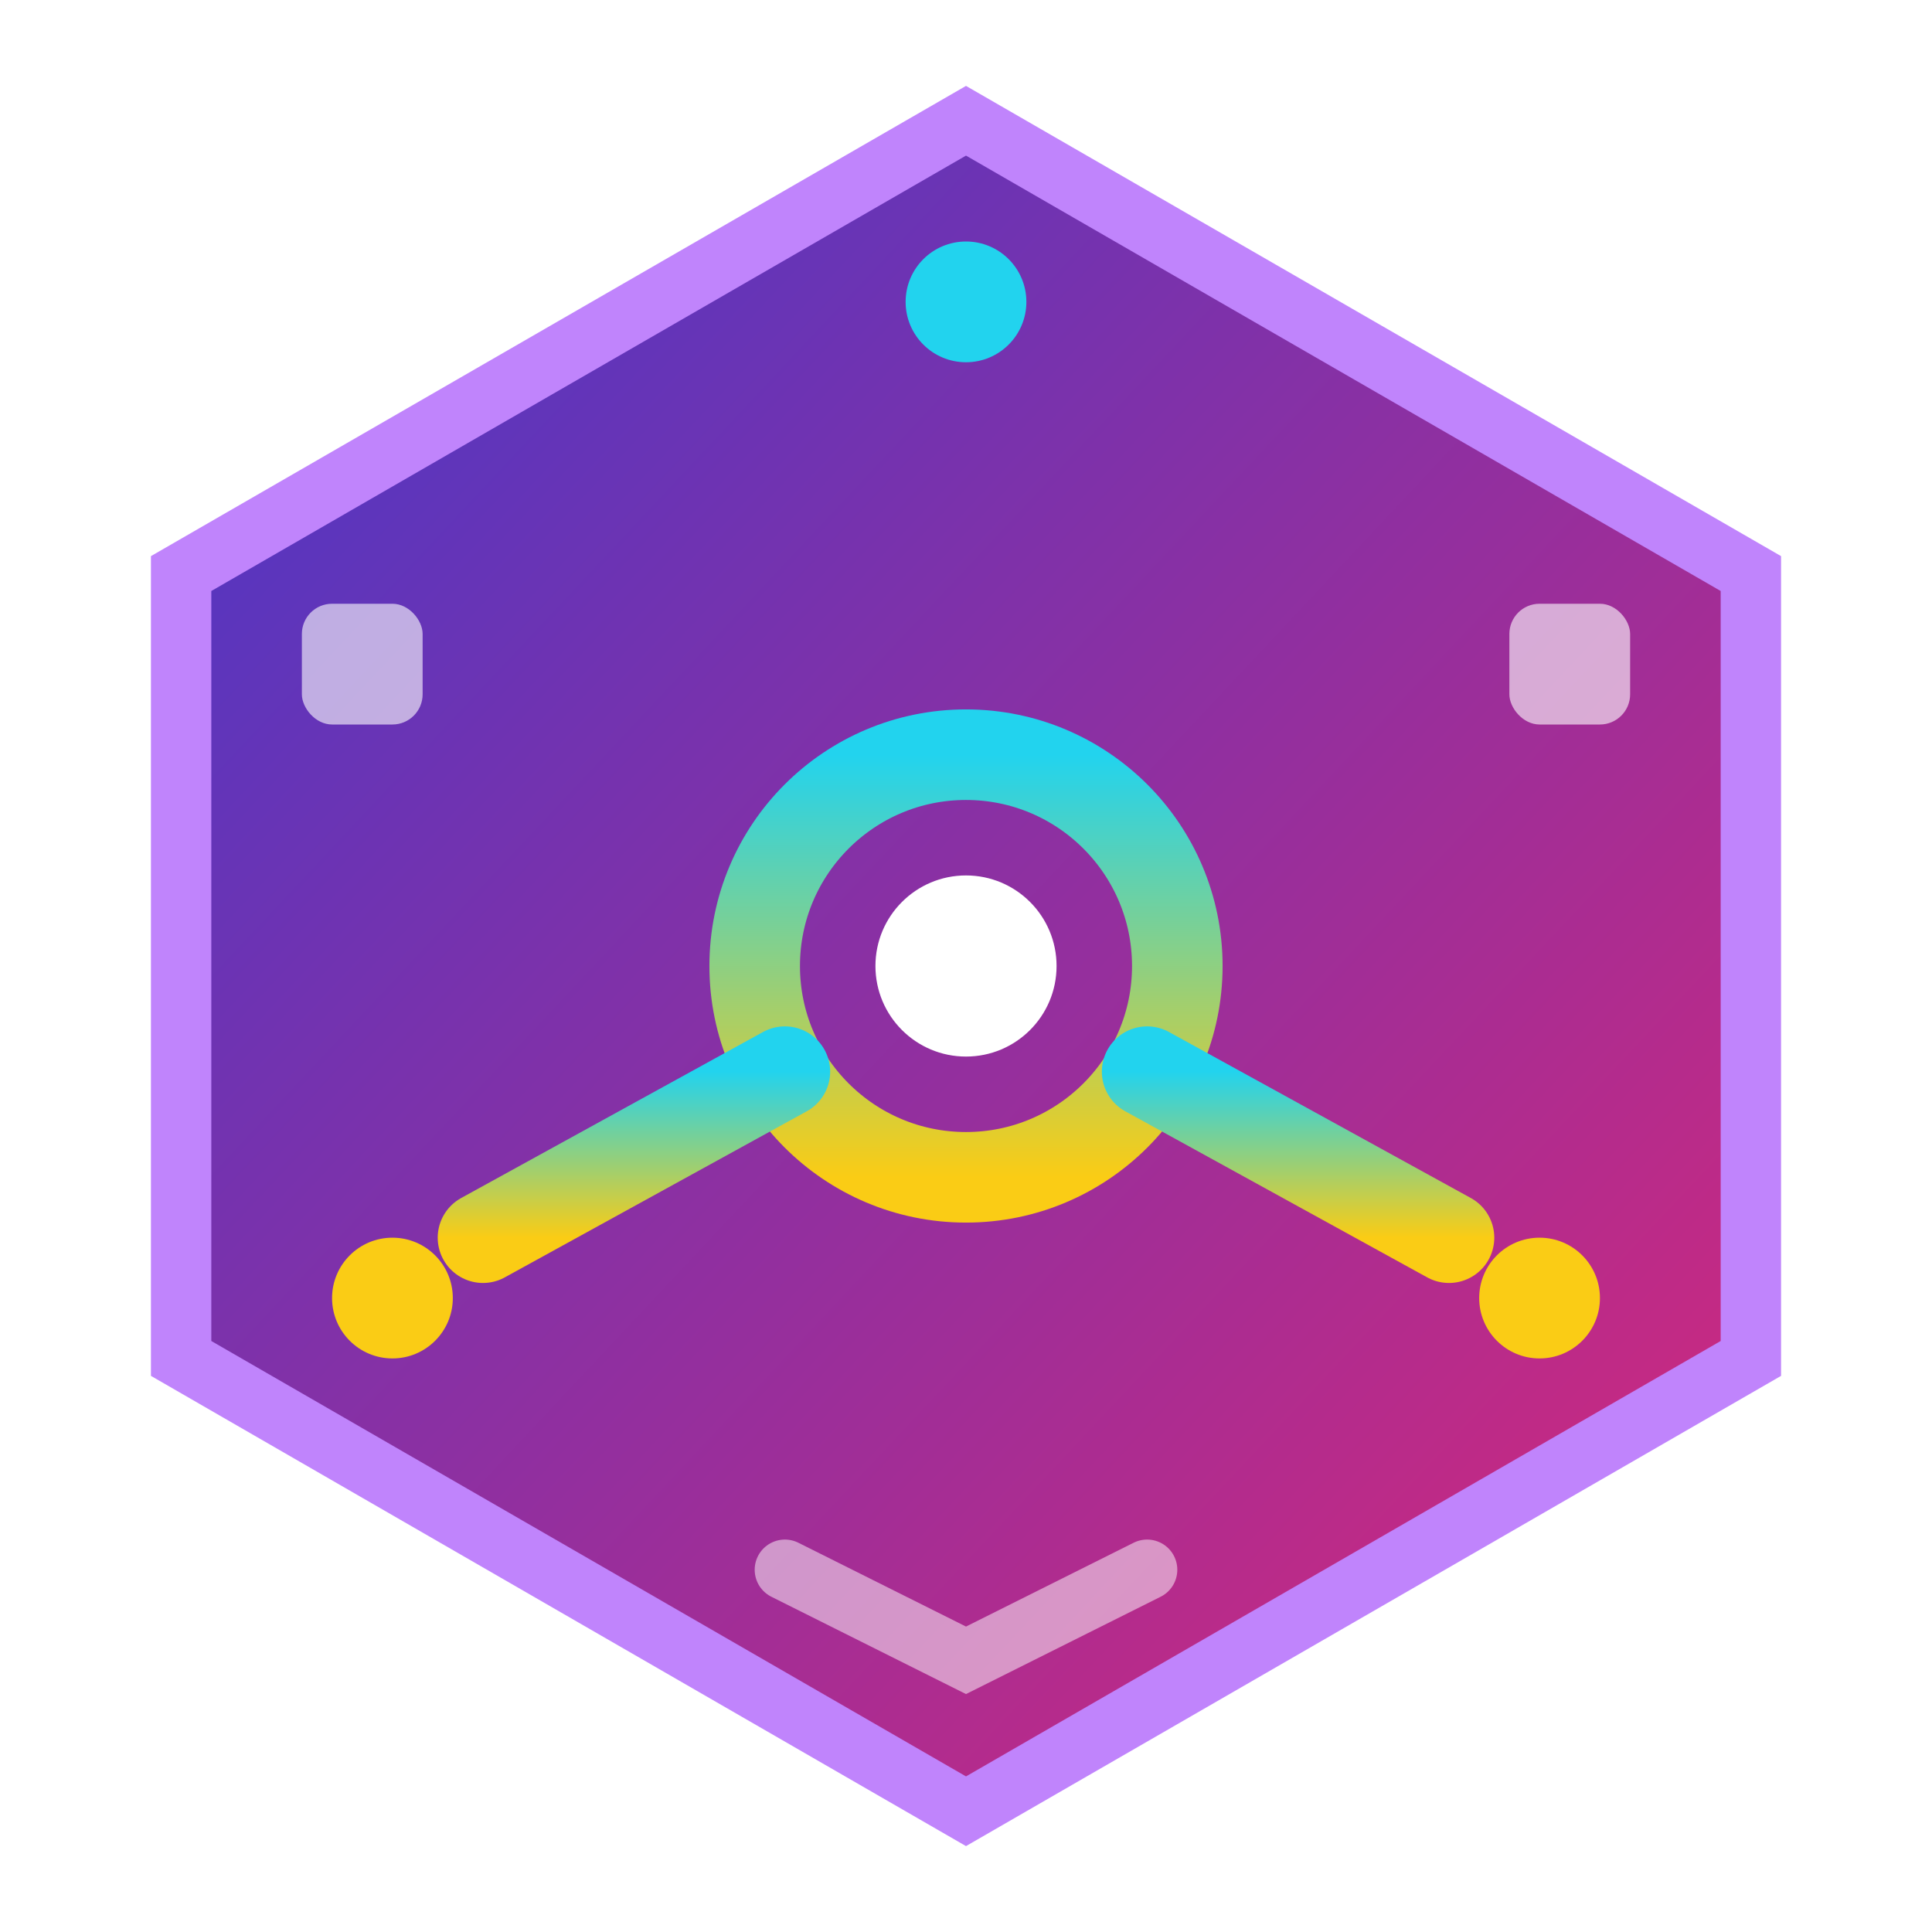
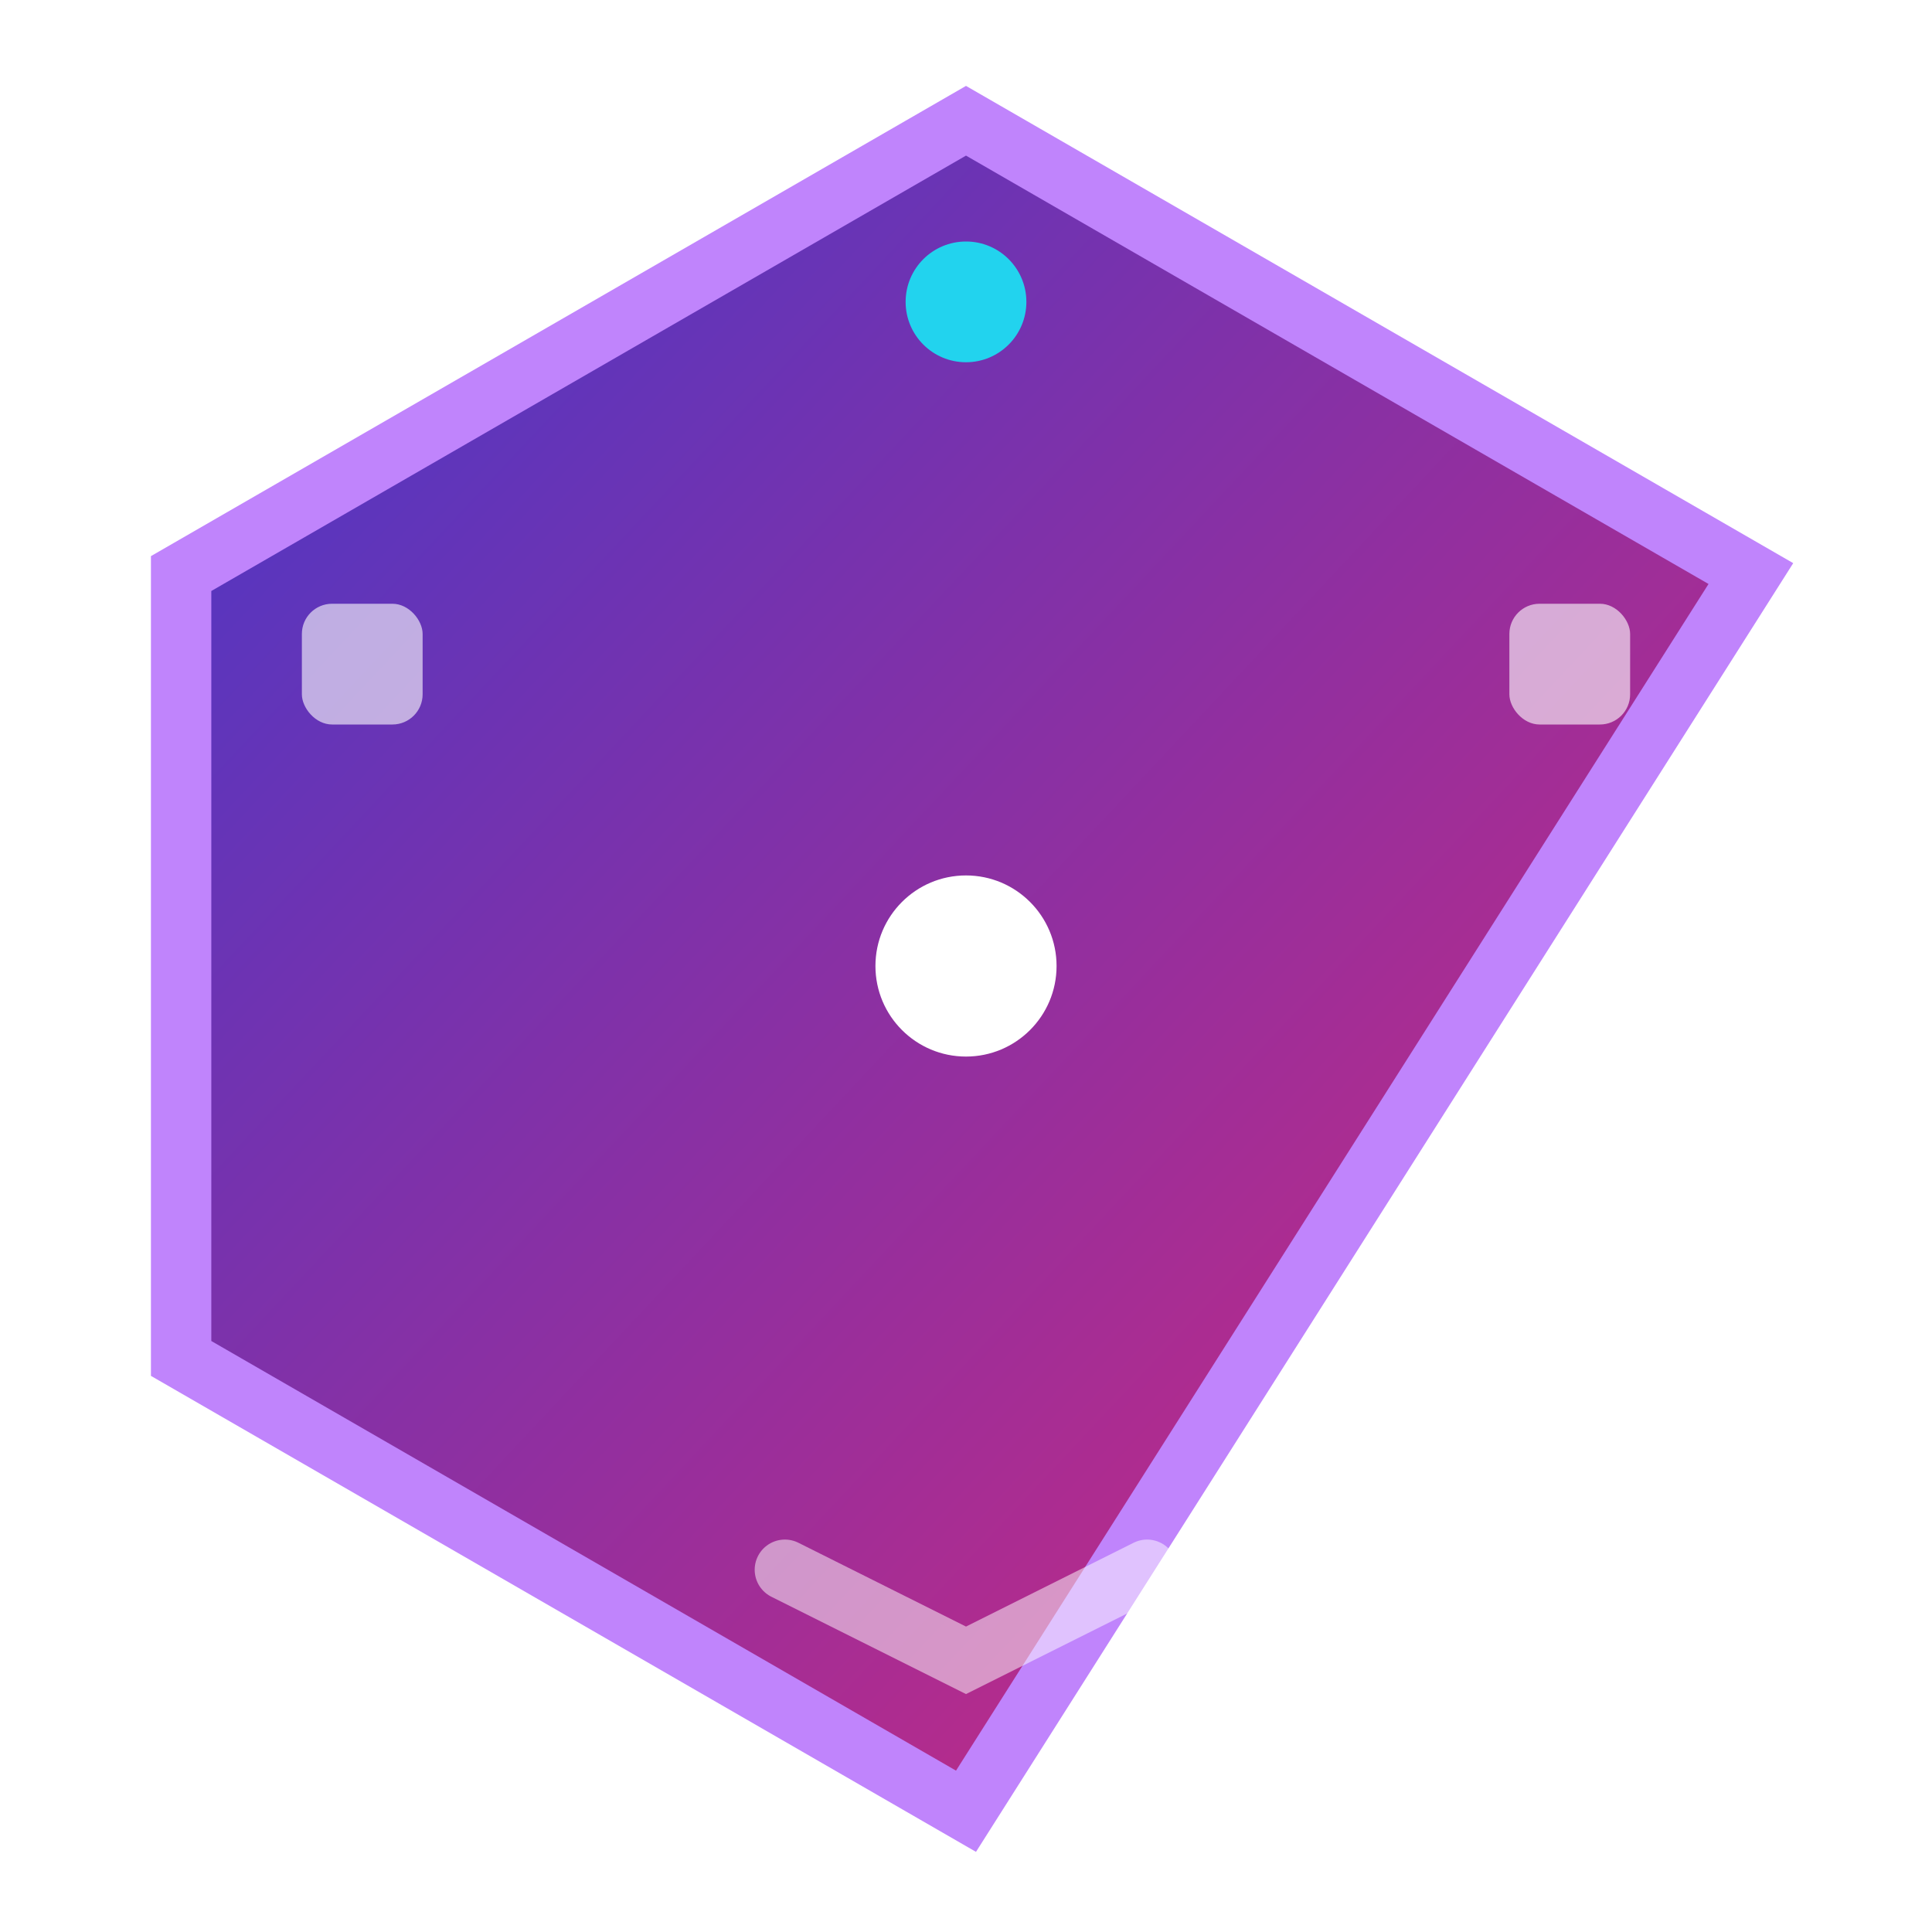
<svg xmlns="http://www.w3.org/2000/svg" width="512" height="512" viewBox="0 0 64 64">
  <defs>
    <linearGradient id="bgGradient" x1="0%" y1="0%" x2="100%" y2="100%">
      <stop offset="0%" stop-color="#4338ca" />
      <stop offset="100%" stop-color="#db2777" />
    </linearGradient>
    <linearGradient id="lineGradient" x1="0%" y1="0%" x2="0%" y2="100%">
      <stop offset="0%" stop-color="#22d3ee" />
      <stop offset="100%" stop-color="#facc15" />
    </linearGradient>
    <filter id="softGlow" x="-50%" y="-50%" width="200%" height="200%">
      <feGaussianBlur stdDeviation="1" result="blur" />
      <feComposite in="SourceGraphic" in2="blur" operator="over" />
    </filter>
  </defs>
-   <path d="M 32 4 L 58 19 L 58 45 L 32 60 L 6 45 L 6 19 Z" fill="url(#bgGradient)" stroke="#c084fc" stroke-width="2" />
+   <path d="M 32 4 L 58 19 L 32 60 L 6 45 L 6 19 Z" fill="url(#bgGradient)" stroke="#c084fc" stroke-width="2" />
  <g stroke="url(#lineGradient)" stroke-width="3" stroke-linecap="round" stroke-linejoin="round" fill="none" filter="url(#softGlow)">
-     <circle cx="32" cy="32" r="7" stroke-width="3" />
    <circle cx="32" cy="32" r="3" fill="#fff" stroke="none" />
    <path d="M 32 25 L 32 14" />
    <circle cx="32" cy="10" r="2" fill="#22d3ee" stroke="none" />
-     <path d="M 26 35.5 L 16 41" />
-     <circle cx="13" cy="43" r="2" fill="#facc15" stroke="none" />
-     <path d="M 38 35.5 L 48 41" />
-     <circle cx="51" cy="43" r="2" fill="#facc15" stroke="none" />
  </g>
  <rect x="50" y="20" width="4" height="4" fill="#fff" opacity="0.6" rx="1" />
  <rect x="10" y="20" width="4" height="4" fill="#fff" opacity="0.6" rx="1" />
  <path d="M 26 52 L 32 55 L 38 52" stroke="#fff" stroke-width="2" stroke-linecap="round" fill="none" opacity="0.5" />
</svg>